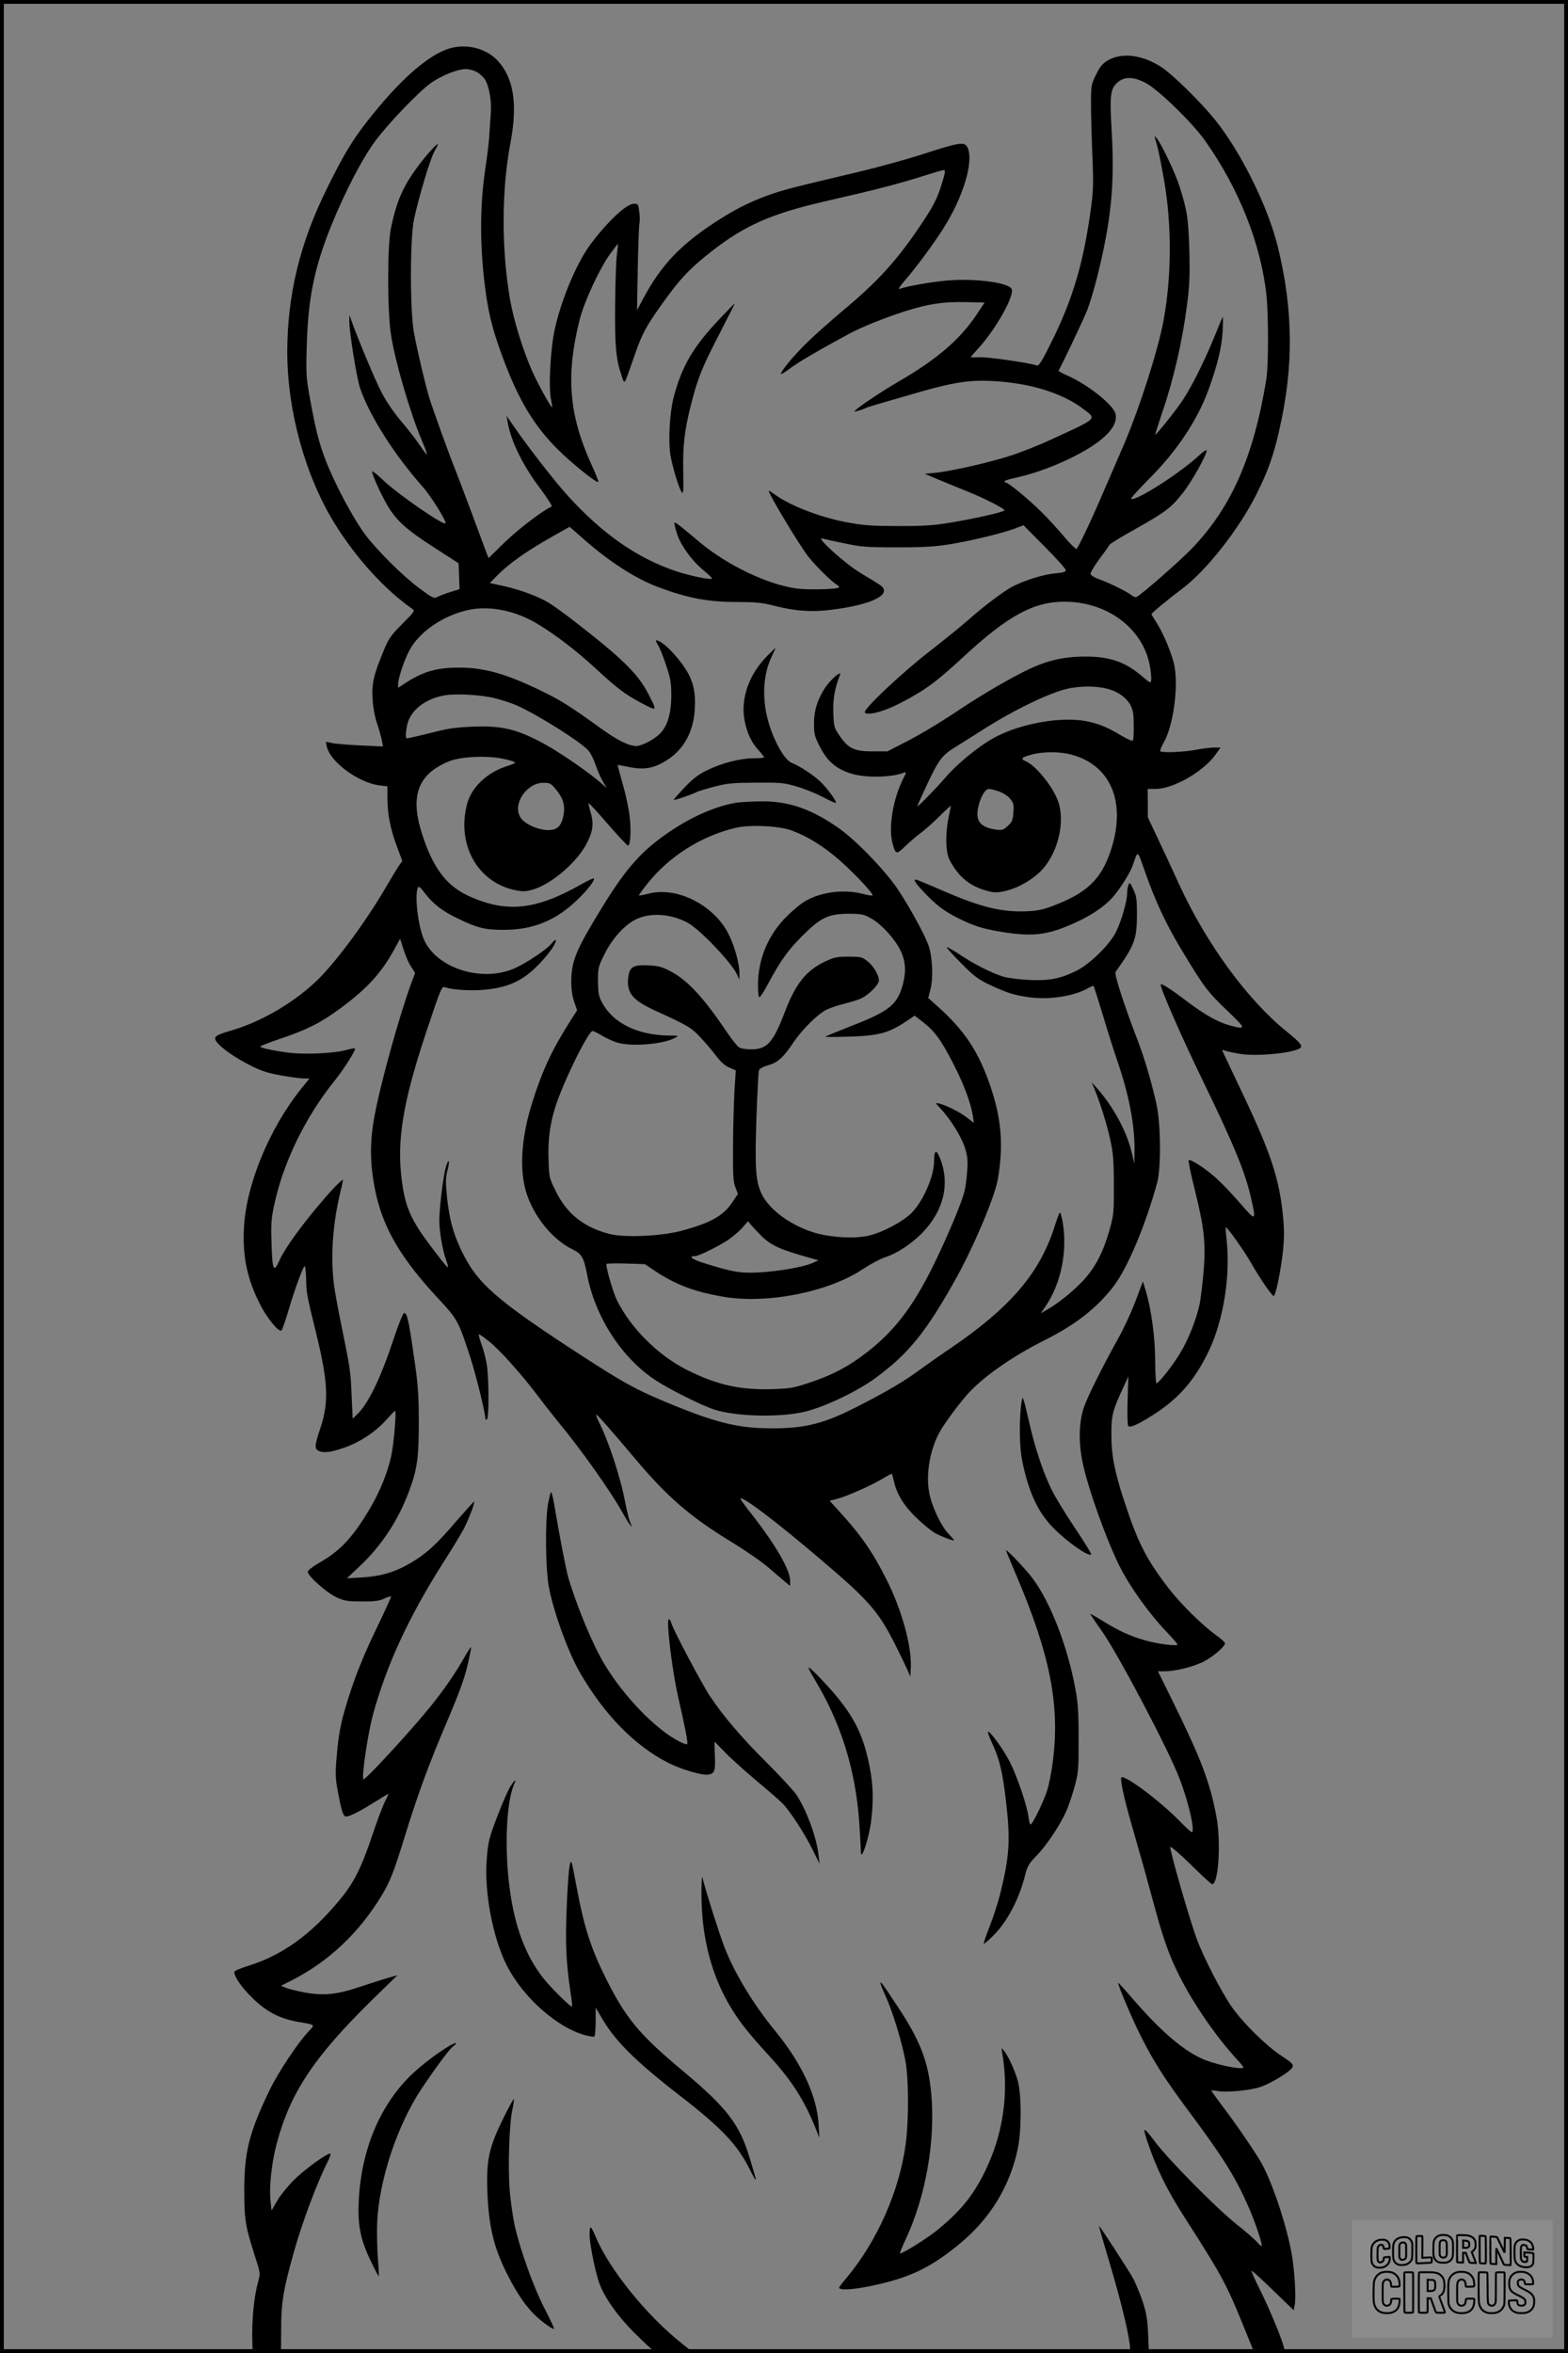
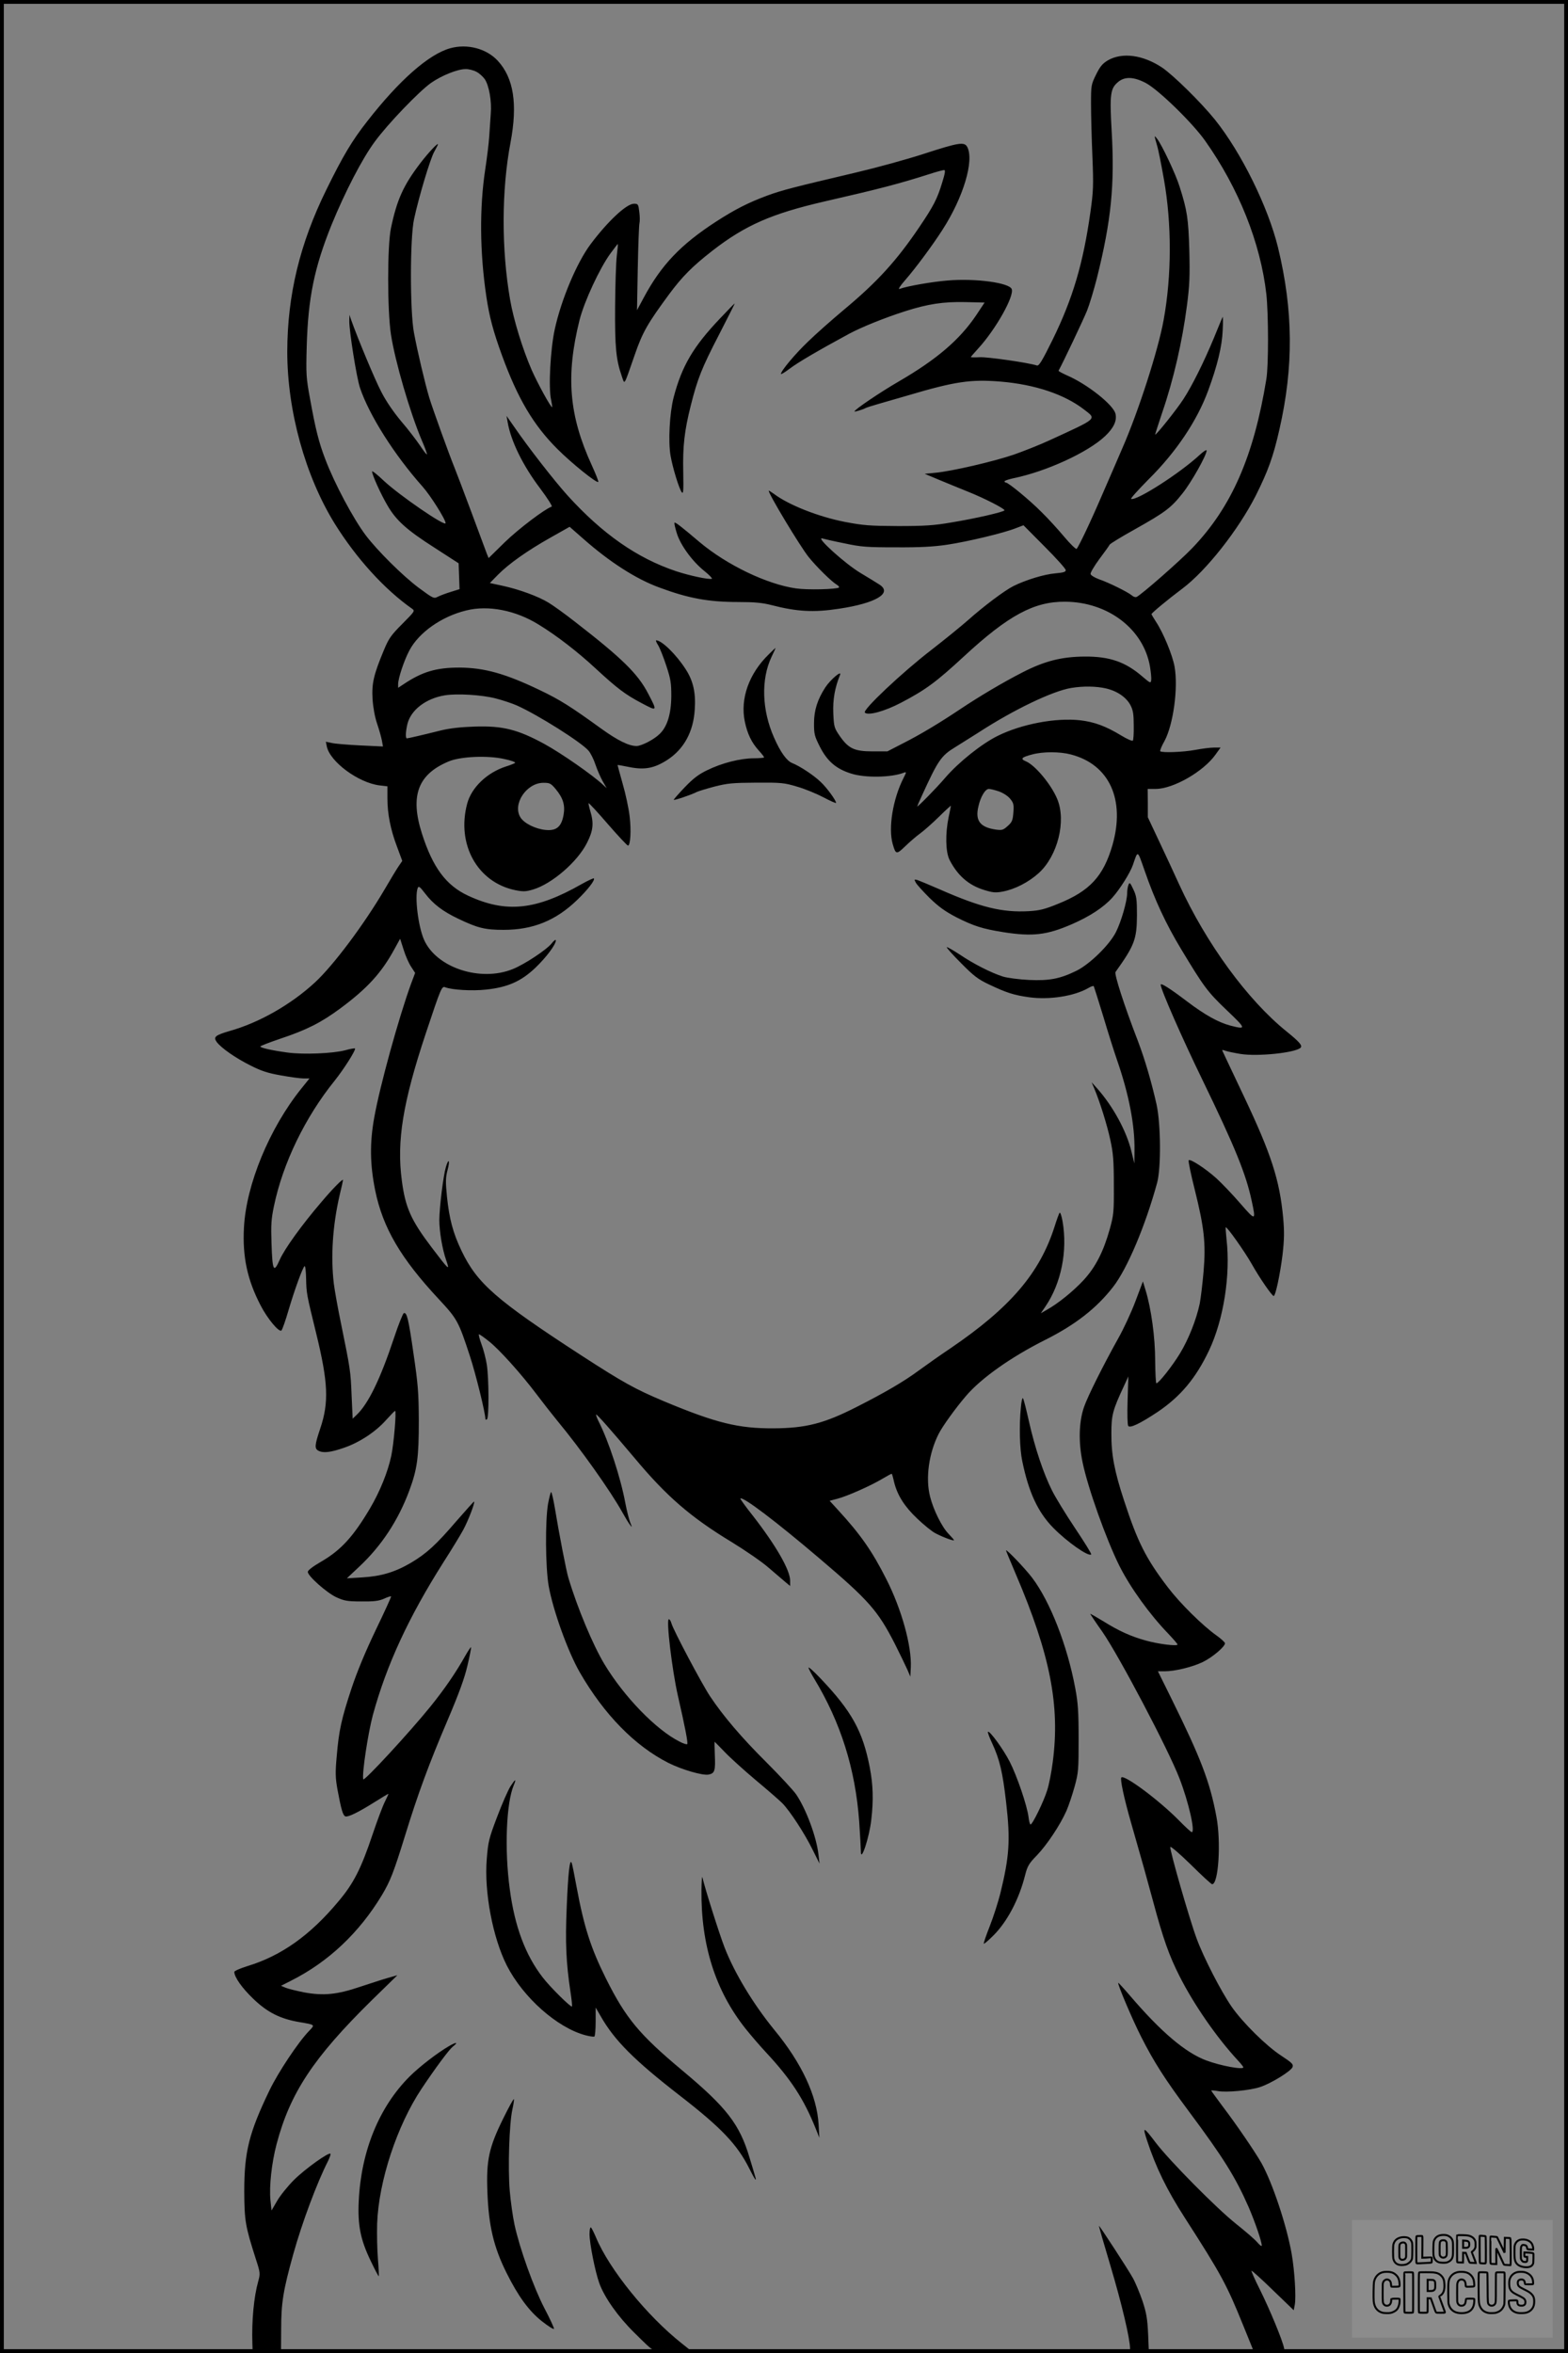
<svg xmlns="http://www.w3.org/2000/svg" version="1.0" width="1024pt" height="1536pt" viewBox="0 0 1024 1536" preserveAspectRatio="xMidYMid meet">
  <rect x="0" y="0" width="1024" height="1536" fill="#808080" stroke="none" />
  <g transform="translate(0.00 0.00) scale(1)">
    <g transform="translate(0,1536) scale(0.1,-0.1)" fill="#000000" stroke="none">
      <path d="M2940 15045 c-140 -39 -333 -209 -542 -477 -98 -125 -157 -223 -266 -445 -174 -353 -255 -689 -256 -1058 0 -386 117 -812 311 -1125 141 -226 324 -427 503 -553 21 -15 20 -16 -62 -99 -74 -74 -89 -95 -121 -172 -67 -161 -80 -217 -74 -320 4 -57 15 -117 30 -161 13 -38 27 -88 31 -109 l7 -39 -149 7 c-81 4 -166 11 -186 16 l-38 8 6 -30 c20 -100 206 -238 345 -255 l51 -6 0 -78 c0 -101 20 -204 63 -317 l34 -92 -24 -35 c-13 -19 -53 -85 -89 -147 -136 -232 -336 -499 -457 -611 -156 -144 -364 -263 -557 -317 -95 -28 -109 -39 -84 -73 30 -39 121 -103 219 -152 71 -36 113 -50 199 -65 60 -11 127 -20 148 -20 l39 0 -54 -67 c-208 -259 -360 -627 -374 -908 -10 -189 22 -339 108 -505 45 -88 122 -180 137 -165 6 6 27 66 47 135 40 135 92 277 104 285 5 2 9 -35 10 -82 2 -96 3 -101 66 -358 78 -319 84 -450 26 -621 -36 -107 -38 -130 -12 -144 32 -17 81 -11 167 19 103 35 209 106 276 182 29 32 55 59 58 59 10 0 -8 -214 -25 -294 -22 -104 -74 -233 -139 -343 -109 -184 -190 -273 -320 -348 -52 -30 -86 -56 -86 -66 0 -27 124 -137 187 -166 51 -23 71 -27 163 -27 83 -1 114 3 148 18 23 11 44 17 46 15 2 -2 -43 -101 -100 -219 -69 -144 -121 -270 -158 -380 -66 -200 -83 -276 -97 -443 -10 -110 -9 -142 5 -220 24 -129 35 -167 51 -174 18 -6 81 24 191 93 47 30 88 54 90 54 2 0 -8 -22 -22 -50 -14 -27 -50 -123 -80 -212 -76 -227 -125 -323 -224 -440 -184 -221 -373 -355 -593 -422 -48 -15 -87 -32 -87 -38 0 -34 50 -105 123 -175 93 -90 178 -132 302 -153 105 -18 103 -16 63 -58 -70 -72 -201 -269 -258 -387 -134 -278 -165 -402 -165 -660 1 -194 7 -227 76 -443 29 -89 29 -94 15 -145 -28 -99 -43 -256 -38 -404 l2 -63 93 0 92 0 1 157 c0 172 14 254 79 488 58 208 156 469 227 608 10 21 18 42 16 47 -6 16 -166 -98 -239 -171 -41 -41 -90 -102 -110 -137 l-36 -62 -7 67 c-9 90 8 245 40 366 88 334 241 565 620 938 l169 165 -60 -17 c-33 -9 -115 -36 -182 -58 -153 -52 -241 -60 -367 -37 -49 10 -103 23 -120 30 l-31 13 65 33 c243 122 445 312 594 559 55 92 77 149 152 391 83 270 157 470 274 744 78 183 114 282 133 365 15 63 25 116 23 118 -2 2 -18 -22 -36 -53 -62 -111 -137 -220 -229 -334 -135 -167 -435 -492 -439 -475 -9 38 32 305 63 420 90 329 234 639 461 997 52 81 110 176 129 211 32 59 78 178 71 185 -2 1 -53 -56 -115 -127 -133 -155 -195 -212 -298 -273 -102 -60 -194 -88 -318 -95 l-100 -6 82 77 c145 136 254 302 326 496 52 141 62 215 62 455 -1 184 -5 237 -34 434 -34 237 -44 275 -64 269 -6 -3 -35 -74 -63 -159 -91 -273 -169 -434 -247 -507 l-24 -23 -7 153 c-6 158 -9 173 -69 468 -20 96 -41 213 -47 260 -21 178 -8 381 39 583 12 48 21 91 21 94 0 12 -70 -59 -144 -147 -126 -147 -238 -303 -269 -373 -40 -90 -48 -75 -54 107 -4 118 -2 157 16 243 58 279 203 579 396 818 60 75 141 202 133 211 -3 2 -32 -3 -64 -12 -80 -21 -272 -29 -375 -15 -104 14 -179 31 -179 40 0 3 58 26 129 50 175 58 270 107 393 198 177 131 269 232 353 386 l38 69 23 -72 c12 -39 34 -89 49 -111 l26 -40 -27 -72 c-81 -223 -204 -669 -240 -872 -30 -166 -28 -306 6 -475 50 -245 167 -444 415 -710 121 -130 129 -144 203 -370 40 -122 102 -375 102 -414 0 -4 5 -4 10 -1 14 8 13 268 -1 357 -6 39 -22 100 -35 134 -13 35 -20 64 -16 64 4 0 33 -20 64 -45 68 -53 213 -215 311 -345 39 -52 101 -131 137 -175 151 -182 345 -455 423 -595 20 -36 43 -74 52 -85 14 -18 14 -17 0 18 -8 21 -22 77 -31 124 -31 168 -109 405 -175 535 -11 22 -18 42 -16 44 4 5 97 -101 253 -286 208 -249 366 -385 630 -545 90 -55 201 -131 245 -170 45 -38 94 -81 110 -94 l29 -24 0 35 c0 69 -93 230 -243 423 -48 60 -84 111 -82 113 15 15 231 -148 520 -394 319 -271 378 -338 489 -555 34 -68 71 -144 82 -169 l19 -45 3 60 c7 138 -60 381 -160 577 -92 182 -168 291 -316 452 l-54 59 49 13 c64 16 223 87 296 131 32 19 59 34 61 32 2 -2 9 -26 15 -54 21 -85 68 -160 152 -239 43 -41 97 -85 120 -96 50 -26 119 -51 119 -44 0 3 -16 21 -35 41 -44 45 -99 156 -121 243 -31 121 -8 284 56 410 26 51 111 169 179 248 98 115 293 253 514 364 200 100 338 208 446 347 93 119 212 402 288 681 26 98 24 381 -4 510 -33 147 -76 294 -122 415 -91 235 -155 436 -146 450 124 174 139 213 140 370 0 106 -3 126 -24 170 -20 43 -24 47 -31 30 -5 -11 -9 -36 -9 -56 -1 -55 -39 -185 -73 -253 -42 -84 -171 -210 -258 -253 -108 -53 -178 -66 -310 -60 -63 3 -140 13 -170 22 -76 24 -193 83 -284 145 -43 28 -80 49 -83 47 -3 -3 39 -50 94 -105 83 -84 111 -105 183 -139 114 -54 161 -69 261 -83 132 -18 294 7 386 60 18 11 34 16 36 12 2 -4 30 -92 62 -197 31 -104 72 -234 91 -288 77 -223 115 -421 113 -586 l-1 -86 -19 78 c-32 134 -121 296 -224 412 l-36 40 17 -40 c37 -88 84 -238 105 -336 19 -86 23 -136 23 -294 1 -178 -1 -196 -27 -290 -41 -146 -93 -248 -172 -333 -67 -72 -165 -151 -238 -192 l-40 -23 30 44 c103 151 146 362 112 557 -6 35 -15 60 -19 55 -4 -4 -19 -45 -33 -90 -97 -304 -289 -529 -682 -796 -66 -44 -156 -108 -200 -140 -100 -74 -219 -144 -410 -241 -212 -108 -331 -139 -545 -140 -227 -1 -372 34 -710 175 -193 81 -270 124 -542 300 -559 363 -682 471 -784 684 -56 117 -80 209 -95 353 -10 100 -9 125 4 175 17 63 7 80 -11 19 -17 -56 -42 -261 -43 -345 0 -76 20 -194 45 -264 25 -72 19 -66 -95 84 -135 178 -172 260 -195 438 -34 256 7 509 156 957 101 303 105 312 128 303 45 -17 175 -25 266 -15 141 15 228 53 322 142 72 69 134 152 134 179 0 8 -12 0 -26 -18 -33 -42 -176 -137 -255 -169 -212 -86 -500 9 -580 192 -38 86 -62 283 -41 337 6 15 14 9 47 -34 53 -70 117 -119 219 -167 125 -60 174 -72 295 -72 192 0 341 61 479 194 70 67 120 132 110 142 -3 2 -38 -14 -79 -37 -300 -171 -494 -191 -742 -76 -144 67 -231 184 -302 407 -78 245 -26 385 174 469 77 33 256 41 365 16 43 -9 74 -20 70 -25 -5 -4 -32 -15 -61 -24 -123 -40 -224 -137 -252 -242 -71 -266 67 -514 314 -565 51 -10 68 -10 115 4 123 36 292 181 354 306 40 79 45 127 21 206 -8 27 -13 51 -11 52 2 2 59 -59 126 -137 67 -77 126 -140 131 -140 16 0 22 98 11 190 -6 53 -27 150 -46 215 -19 66 -33 121 -33 121 1 1 37 -5 80 -14 98 -19 161 -7 246 48 107 70 169 182 178 327 8 110 -10 189 -59 264 -62 97 -157 189 -193 189 -4 0 2 -15 13 -32 11 -18 35 -78 53 -133 29 -88 33 -112 33 -200 -1 -117 -27 -201 -78 -248 -37 -36 -118 -77 -149 -77 -50 0 -123 36 -230 113 -202 146 -270 189 -402 252 -225 108 -362 146 -525 147 -151 0 -242 -27 -362 -107 l-38 -25 0 24 c0 38 39 155 73 219 62 118 211 223 372 262 144 36 323 1 474 -93 115 -70 256 -179 371 -286 141 -130 192 -169 300 -226 104 -55 104 -55 43 62 -68 131 -171 231 -478 469 -65 51 -143 107 -173 125 -67 41 -193 87 -300 110 l-83 18 53 54 c70 71 191 157 344 243 l124 70 89 -78 c170 -150 343 -262 496 -318 191 -71 321 -95 517 -95 106 0 157 -5 216 -20 166 -43 276 -49 440 -24 242 36 353 102 265 158 -18 12 -74 46 -124 76 -99 59 -296 237 -249 225 14 -4 79 -19 145 -32 107 -23 144 -26 335 -26 158 -1 247 4 335 17 134 20 372 77 449 108 l50 19 138 -139 c76 -76 138 -145 138 -154 0 -12 -16 -16 -69 -21 -72 -6 -193 -43 -273 -83 -58 -29 -196 -133 -297 -223 -42 -37 -150 -125 -239 -194 -191 -147 -451 -392 -434 -409 21 -21 128 8 237 65 160 84 227 133 410 302 291 269 459 359 662 357 280 -2 511 -179 553 -423 6 -37 10 -77 8 -89 -3 -22 -6 -20 -58 24 -110 95 -213 131 -376 130 -153 -1 -264 -30 -408 -104 -127 -65 -282 -157 -406 -240 -138 -92 -258 -164 -370 -221 l-105 -54 -95 0 c-120 0 -158 18 -215 99 -37 54 -39 60 -43 149 -4 89 10 168 44 251 13 34 -62 -30 -96 -81 -51 -79 -74 -149 -74 -235 0 -70 3 -83 39 -154 48 -94 107 -144 204 -174 91 -29 263 -26 344 6 18 6 17 4 -2 -34 -70 -137 -101 -327 -71 -432 20 -69 24 -70 82 -14 29 28 73 66 98 84 25 18 80 67 123 109 42 42 77 73 77 71 0 -3 -7 -37 -15 -75 -22 -107 -20 -226 6 -278 53 -103 125 -166 227 -197 55 -17 74 -19 121 -10 79 15 167 60 234 120 124 112 182 341 121 485 -39 94 -144 220 -204 245 -39 16 -29 27 41 45 70 19 180 19 252 0 252 -65 357 -295 272 -592 -59 -203 -148 -300 -355 -383 -86 -35 -120 -44 -190 -48 -175 -10 -316 25 -580 141 -69 30 -136 58 -148 62 -22 6 -23 5 -11 -17 6 -12 47 -57 89 -99 60 -58 101 -88 176 -127 113 -57 169 -75 306 -97 191 -30 284 -19 446 51 118 51 208 110 266 174 49 54 118 164 135 215 33 96 28 99 76 -38 66 -191 138 -346 238 -512 149 -247 172 -279 299 -400 128 -122 129 -127 23 -100 -78 21 -164 68 -283 158 -112 85 -172 123 -172 109 0 -30 142 -353 273 -622 213 -439 285 -616 322 -792 28 -129 25 -129 -75 -14 -50 58 -120 131 -156 164 -70 63 -171 129 -181 118 -4 -4 14 -91 40 -194 61 -245 73 -349 57 -534 -7 -79 -18 -172 -25 -208 -22 -104 -73 -233 -129 -325 -49 -81 -139 -195 -154 -195 -4 0 -7 66 -8 148 0 152 -26 341 -63 461 l-17 56 -49 -130 c-27 -72 -78 -182 -114 -245 -98 -176 -197 -374 -221 -443 -34 -96 -38 -229 -10 -363 34 -166 154 -502 240 -675 72 -143 198 -318 321 -445 32 -34 59 -65 59 -69 0 -13 -127 3 -208 26 -97 27 -175 62 -279 127 -46 28 -83 49 -83 47 0 -2 35 -55 79 -117 109 -157 432 -770 504 -958 60 -155 104 -350 80 -350 -5 0 -42 34 -83 76 -130 132 -357 301 -377 281 -9 -10 17 -134 64 -297 77 -268 100 -351 143 -510 66 -246 105 -356 173 -490 94 -186 243 -401 381 -550 20 -21 36 -42 36 -45 0 -18 -150 10 -243 45 -136 51 -294 185 -497 422 -41 48 -76 86 -77 84 -7 -6 93 -241 149 -351 84 -166 158 -281 310 -485 228 -306 306 -431 393 -629 42 -98 85 -223 85 -250 0 -7 -12 2 -27 19 -14 18 -78 73 -142 124 -128 102 -431 409 -521 526 -84 111 -90 112 -59 17 58 -176 129 -322 247 -505 238 -370 273 -435 381 -702 l71 -175 101 -3 102 -3 -7 32 c-10 52 -94 254 -158 383 -33 65 -57 120 -55 123 3 2 66 -55 140 -127 l136 -131 7 37 c9 51 -1 220 -21 334 -33 185 -125 461 -197 590 -41 72 -162 250 -255 372 -40 54 -73 99 -73 101 0 2 19 1 42 -3 56 -11 211 4 277 26 73 24 202 104 212 130 7 19 -3 28 -74 75 -97 63 -251 215 -324 320 -69 100 -183 321 -228 444 -46 123 -178 582 -172 598 2 7 62 -45 134 -115 71 -71 134 -128 139 -128 42 0 59 277 28 441 -42 226 -102 382 -292 767 l-90 182 43 0 c69 0 183 28 251 61 63 31 144 100 144 122 -1 7 -26 30 -57 52 -90 64 -236 208 -316 313 -143 187 -198 297 -285 563 -65 197 -85 305 -84 444 0 117 9 151 81 305 l30 65 -5 -155 c-3 -89 -1 -161 4 -168 11 -17 79 16 192 91 151 102 250 221 336 402 95 201 141 493 114 725 -4 41 -7 77 -5 78 7 7 125 -160 170 -240 50 -89 132 -208 143 -208 12 0 42 142 58 271 11 98 12 148 4 238 -23 248 -78 417 -255 791 -51 107 -103 218 -116 245 -13 28 -25 53 -27 58 -2 4 7 3 20 -2 13 -5 57 -14 99 -21 111 -18 355 7 392 40 15 14 -6 38 -90 106 -256 206 -526 576 -702 960 -32 71 -92 199 -132 284 l-73 155 0 92 -1 93 52 0 c115 0 312 113 391 224 l33 46 -43 0 c-24 0 -78 -7 -121 -15 -78 -15 -218 -20 -230 -9 -3 3 9 34 28 67 57 106 90 344 66 483 -13 76 -74 223 -121 294 -16 25 -30 48 -30 51 0 7 107 96 202 167 156 117 366 384 479 607 80 160 114 253 154 430 94 411 91 778 -9 1190 -65 265 -239 618 -411 833 -92 114 -272 291 -346 341 -125 83 -260 101 -354 47 -35 -21 -51 -40 -77 -93 -32 -65 -33 -70 -33 -192 0 -69 4 -223 9 -341 8 -194 6 -230 -13 -365 -47 -334 -115 -564 -247 -833 -68 -138 -89 -172 -102 -168 -59 19 -326 57 -374 54 -32 -2 -58 -1 -58 1 0 2 23 28 51 59 112 123 234 339 216 385 -16 41 -234 71 -416 56 -103 -8 -268 -37 -316 -55 -12 -5 1 17 36 57 69 79 180 229 244 329 136 211 208 451 162 540 -19 36 -55 30 -286 -45 -108 -35 -304 -89 -436 -120 -415 -98 -487 -116 -585 -152 -124 -46 -212 -91 -334 -170 -231 -150 -357 -282 -472 -496 l-44 -82 5 275 c3 151 8 283 11 293 3 11 3 43 -1 73 -6 51 -8 54 -35 54 -48 0 -169 -112 -283 -264 -90 -120 -192 -362 -234 -555 -29 -132 -42 -385 -24 -461 5 -24 8 -46 7 -48 -7 -6 -95 155 -134 243 -59 136 -118 326 -141 460 -57 329 -56 715 3 1025 47 250 21 420 -83 533 -74 80 -199 113 -311 82z m170 -153 c19 -9 44 -32 56 -49 28 -42 46 -144 39 -225 -2 -35 -7 -101 -10 -148 -3 -47 -15 -143 -26 -215 -38 -249 -36 -541 7 -830 20 -134 45 -228 103 -387 103 -281 204 -452 361 -609 92 -92 257 -225 267 -215 3 3 -16 51 -42 108 -150 327 -171 585 -80 950 31 121 131 337 202 434 26 35 47 63 48 61 1 -1 -2 -36 -7 -77 -5 -41 -10 -190 -11 -330 -2 -264 6 -347 43 -454 21 -59 11 -75 85 137 51 148 83 204 226 398 85 114 149 179 281 282 214 166 386 242 733 322 367 84 488 116 689 180 43 14 85 25 92 25 9 0 6 -22 -13 -82 -32 -106 -57 -154 -149 -290 -148 -219 -274 -358 -494 -541 -80 -67 -185 -160 -233 -207 -84 -80 -177 -191 -177 -211 0 -5 26 11 58 35 51 39 182 116 387 227 82 44 231 104 365 147 150 48 250 63 394 60 l126 -3 -55 -83 c-108 -160 -257 -288 -507 -433 -119 -69 -288 -183 -288 -195 0 -4 57 13 70 21 6 4 47 17 93 30 45 13 129 37 187 54 307 91 410 106 605 90 225 -19 415 -83 543 -181 85 -66 96 -55 -228 -204 -63 -29 -167 -70 -230 -92 -132 -45 -404 -108 -510 -118 l-71 -7 93 -39 c51 -21 138 -57 193 -79 107 -43 235 -109 235 -120 0 -10 -190 -54 -350 -80 -110 -19 -173 -23 -345 -23 -186 1 -226 4 -347 27 -174 34 -369 111 -465 184 -18 13 -33 22 -33 20 0 -23 203 -360 260 -432 52 -65 153 -164 185 -182 11 -7 17 -14 14 -18 -13 -12 -207 -17 -281 -6 -189 27 -450 152 -629 302 -119 101 -159 132 -164 127 -3 -3 4 -34 15 -69 24 -78 102 -185 183 -249 31 -25 51 -47 46 -48 -19 -7 -145 20 -233 49 -255 85 -482 244 -709 494 -90 100 -259 317 -350 450 l-49 70 7 -40 c21 -124 100 -285 213 -434 47 -63 81 -116 75 -118 -46 -16 -216 -145 -305 -231 l-107 -105 -12 29 c-6 16 -51 137 -100 269 -49 132 -99 263 -110 290 -40 99 -142 382 -166 460 -29 98 -76 297 -100 425 -26 140 -26 617 1 740 31 144 105 391 131 438 14 25 25 47 25 50 0 12 -63 -55 -115 -123 -110 -144 -153 -238 -192 -425 -24 -116 -24 -532 0 -693 27 -176 125 -512 203 -695 20 -46 34 -85 32 -88 -3 -2 -23 24 -46 59 -23 34 -77 105 -122 157 -50 60 -99 131 -130 192 -42 80 -154 349 -198 473 l-10 30 -1 -40 c-1 -65 48 -372 70 -437 60 -178 223 -436 409 -645 51 -57 150 -214 150 -238 0 -26 -304 183 -404 277 -42 40 -76 67 -76 60 0 -22 57 -148 100 -221 57 -98 124 -159 307 -276 l158 -102 3 -84 3 -85 -58 -18 c-32 -10 -70 -24 -85 -32 -25 -13 -30 -10 -125 60 -104 78 -268 241 -344 341 -81 107 -205 339 -265 498 -42 109 -64 198 -99 392 -26 140 -27 163 -22 345 9 317 50 514 162 792 88 215 200 432 283 544 85 116 289 328 367 383 69 48 173 90 225 90 19 1 51 -7 70 -17z m4373 -74 c83 -44 305 -260 388 -378 218 -308 361 -666 399 -1000 14 -127 15 -468 0 -555 -82 -503 -227 -835 -483 -1102 -78 -82 -337 -309 -365 -320 -7 -3 -20 1 -30 10 -26 22 -151 84 -213 105 -30 11 -55 26 -57 35 -2 8 24 52 57 97 34 45 64 87 68 95 5 7 78 52 163 99 201 113 237 140 313 236 59 74 157 249 157 279 0 8 -21 -6 -47 -30 -125 -116 -409 -299 -446 -286 -6 2 46 59 114 128 180 178 317 383 389 579 60 163 91 289 95 395 3 55 2 93 -1 85 -4 -8 -29 -69 -56 -135 -65 -157 -144 -316 -200 -401 -41 -64 -179 -237 -184 -231 -1 1 20 66 46 144 74 215 131 464 161 695 18 136 20 196 16 363 -6 208 -14 261 -63 415 -25 82 -116 274 -148 315 -19 25 -19 22 -1 -40 9 -27 29 -129 46 -225 52 -292 51 -632 -2 -920 -35 -195 -165 -598 -269 -835 -28 -66 -87 -201 -130 -300 -78 -182 -155 -343 -169 -358 -4 -4 -41 31 -82 80 -40 48 -106 120 -147 160 -76 77 -217 193 -233 193 -5 0 -9 4 -9 8 0 4 26 13 58 20 215 44 487 169 599 275 56 53 78 100 68 145 -12 58 -185 195 -318 252 -31 14 -55 27 -54 30 27 48 163 335 186 392 17 43 46 140 65 215 93 373 116 606 96 954 -14 243 -9 281 41 323 44 38 104 35 182 -6z m-260 -3952 c73 -17 133 -58 160 -110 17 -33 21 -59 21 -133 1 -50 -2 -94 -6 -98 -4 -4 -39 11 -78 35 -99 60 -173 87 -265 98 -159 18 -383 -24 -540 -102 -105 -52 -254 -171 -342 -273 -58 -68 -183 -195 -183 -187 0 2 14 34 31 71 106 232 125 260 221 318 34 21 101 63 148 93 229 149 484 271 605 291 77 13 164 12 228 -3z m-3987 -65 c44 -11 107 -32 139 -46 137 -61 423 -241 469 -296 13 -15 34 -57 45 -91 12 -35 33 -83 47 -108 l26 -45 -24 22 c-68 64 -274 207 -382 266 -174 95 -273 120 -456 114 -92 -3 -162 -11 -220 -25 -120 -30 -215 -52 -223 -52 -10 0 -8 46 4 95 23 91 121 166 244 186 80 13 242 3 331 -20z m393 -592 c49 -59 63 -106 51 -171 -14 -75 -46 -102 -115 -96 -67 6 -142 43 -166 82 -54 86 39 226 150 226 42 0 49 -4 80 -41z m2894 -15 c26 -9 58 -29 73 -47 23 -28 26 -38 22 -91 -4 -52 -9 -63 -37 -88 -30 -27 -38 -29 -80 -23 -100 15 -133 58 -112 148 14 65 45 117 69 117 10 0 39 -7 65 -16z" />
      <path d="M4703 13282 c-176 -185 -250 -311 -304 -517 -26 -101 -36 -287 -20 -379 14 -80 55 -214 73 -239 11 -14 12 8 10 130 -4 171 8 272 49 435 44 175 71 244 186 466 57 111 103 202 101 201 -2 0 -45 -44 -95 -97z" />
      <path d="M5021 11089 c-129 -125 -188 -289 -157 -439 17 -81 44 -137 91 -189 19 -21 35 -41 35 -45 0 -3 -30 -6 -67 -6 -88 0 -209 -31 -303 -77 -57 -27 -92 -54 -147 -111 -40 -42 -73 -79 -73 -83 0 -6 116 33 150 51 10 5 62 21 115 35 86 22 120 25 274 26 162 1 183 -1 266 -26 50 -14 127 -46 173 -70 45 -24 82 -40 82 -36 0 16 -60 99 -101 137 -47 45 -134 102 -186 123 -36 15 -77 72 -118 166 -80 180 -86 381 -16 528 15 31 27 57 25 57 -1 0 -20 -18 -43 -41z" />
-       <path d="M4808 10120 c-131 -22 -282 -87 -427 -184 -188 -125 -292 -242 -455 -509 -120 -196 -161 -276 -181 -352 -21 -81 -19 -187 5 -255 l19 -55 -48 -75 c-116 -183 -179 -317 -246 -530 -64 -204 -81 -391 -50 -539 35 -167 169 -346 311 -415 64 -32 76 -51 99 -171 54 -277 229 -545 451 -688 89 -58 294 -160 374 -187 145 -49 455 -55 613 -11 136 37 340 137 452 221 211 157 323 296 513 635 119 212 257 538 278 655 38 217 25 391 -45 600 -78 233 -170 373 -353 535 l-56 50 14 55 c20 74 14 217 -13 290 -31 86 -155 306 -224 399 -98 131 -267 301 -370 371 -179 123 -322 171 -503 169 -61 -1 -132 -5 -158 -9z m364 -182 c107 -40 212 -106 316 -198 99 -88 219 -217 210 -225 -3 -3 -31 1 -64 10 -118 31 -263 14 -368 -43 -28 -15 -85 -61 -127 -103 -122 -120 -189 -280 -189 -451 0 -43 4 -78 9 -78 6 0 31 39 57 88 81 150 126 214 219 308 122 123 174 149 305 149 87 0 100 -3 149 -30 66 -37 152 -130 191 -208 34 -69 39 -137 16 -224 -35 -129 -86 -172 -320 -264 -100 -39 -183 -73 -186 -76 -3 -3 67 -3 155 0 187 5 259 24 364 94 l64 43 56 -43 c77 -60 119 -119 200 -277 67 -132 112 -252 125 -338 l6 -42 -47 36 c-47 36 -134 79 -182 91 -25 5 -24 4 11 -33 66 -71 138 -186 160 -258 17 -57 20 -83 14 -153 -3 -47 -11 -106 -18 -132 -16 -65 -88 -240 -171 -416 -147 -312 -271 -481 -462 -630 -118 -92 -224 -149 -365 -196 -115 -39 -135 -43 -252 -47 -216 -7 -370 28 -569 129 -183 94 -358 268 -448 447 -25 49 -71 205 -71 240 0 5 56 6 125 4 l126 -4 67 -45 c137 -90 255 -135 446 -168 286 -49 690 31 915 183 47 31 111 65 142 75 74 23 170 86 240 157 146 149 187 332 112 503 -20 46 -33 33 -33 -34 0 -99 -72 -262 -148 -338 -58 -57 -186 -125 -278 -147 -88 -21 -238 -13 -344 16 -158 45 -304 149 -356 256 -39 81 -45 169 -34 499 6 160 13 298 16 307 3 11 26 24 60 34 64 18 99 50 167 151 56 83 156 182 213 211 22 11 77 30 122 41 45 11 95 27 111 36 48 24 111 89 111 114 0 36 -37 98 -77 128 -33 26 -44 28 -122 28 -76 0 -94 -4 -153 -32 -123 -58 -192 -144 -262 -328 -77 -201 -116 -245 -220 -245 -36 0 -70 6 -81 14 -11 7 -42 47 -70 87 -159 236 -262 348 -375 408 -55 29 -78 36 -145 39 -103 5 -125 -9 -133 -86 -9 -95 31 -142 174 -208 219 -100 239 -112 299 -177 33 -35 79 -89 103 -121 29 -39 56 -63 85 -75 l42 -18 -9 -144 c-4 -79 -9 -241 -9 -359 -1 -178 1 -223 15 -259 l17 -45 -37 -55 c-59 -89 -146 -137 -342 -188 -131 -33 -365 -43 -460 -18 -167 43 -278 131 -350 278 -44 88 -44 90 -48 211 -4 124 9 228 45 341 50 159 215 495 243 495 5 0 32 -13 59 -29 27 -17 71 -37 96 -45 89 -31 304 -14 383 29 26 14 25 14 -35 15 -207 1 -370 81 -441 215 -23 43 -26 62 -27 141 0 87 2 94 43 176 49 100 132 192 206 227 95 46 231 36 341 -25 78 -44 281 -257 317 -333 l17 -36 0 41 c1 62 -34 187 -75 264 -97 184 -334 303 -515 257 -35 -9 -65 -14 -67 -13 -1 2 24 38 57 79 142 178 353 311 576 363 96 22 283 13 367 -18z m-215 -2630 c72 -76 124 -101 338 -161 l50 -14 -39 -18 c-61 -26 -219 -54 -346 -61 -124 -7 -177 2 -367 62 -75 24 -100 44 -55 44 25 0 153 63 220 108 32 22 73 58 92 80 l35 40 18 -22 c10 -11 34 -38 54 -58z" />
      <path d="M6667 6173 c-12 -118 -8 -271 9 -351 42 -204 102 -333 202 -435 89 -91 231 -191 248 -174 4 3 -44 80 -105 171 -61 91 -128 201 -150 245 -56 111 -113 281 -151 451 -18 80 -35 149 -40 153 -4 4 -10 -23 -13 -60z" />
      <path d="M3579 5543 c-19 -112 -17 -413 4 -535 28 -158 125 -429 204 -566 159 -275 359 -479 578 -590 88 -44 225 -84 263 -76 40 8 45 25 40 133 -2 45 -2 81 -1 81 1 0 30 -30 65 -66 35 -37 126 -119 203 -184 77 -64 155 -132 174 -151 50 -51 146 -198 197 -302 l46 -92 -7 60 c-13 114 -81 297 -146 392 -18 26 -105 120 -193 208 -164 163 -283 303 -369 432 -55 83 -242 436 -252 476 -4 15 -12 27 -17 27 -19 0 21 -330 58 -495 49 -213 68 -314 62 -320 -3 -4 -26 3 -50 16 -153 77 -362 292 -491 506 -74 123 -176 365 -235 563 -13 40 -62 294 -88 453 -10 59 -21 107 -25 107 -3 0 -12 -35 -20 -77z" />
      <path d="M6570 5239 c0 -3 29 -73 64 -155 224 -524 290 -857 241 -1227 -8 -63 -24 -146 -36 -183 -22 -72 -96 -224 -109 -224 -4 0 -10 22 -13 48 -9 74 -75 268 -123 362 -42 82 -132 205 -142 195 -3 -3 9 -36 27 -74 50 -108 69 -189 92 -390 28 -244 21 -349 -38 -590 -14 -56 -45 -153 -69 -214 -24 -61 -42 -113 -39 -115 2 -3 31 22 63 54 91 91 168 238 207 395 15 58 25 75 76 127 67 70 152 198 193 290 15 34 39 106 54 160 25 91 26 110 26 312 0 177 -4 235 -22 330 -52 279 -164 565 -281 720 -46 61 -171 191 -171 179z" />
      <path d="M5280 4474 c0 -5 16 -37 36 -70 175 -288 270 -592 295 -934 6 -91 11 -178 11 -194 -2 -81 55 87 68 205 15 128 12 228 -10 342 -46 237 -118 367 -323 582 -42 44 -76 75 -77 69z" />
      <path d="M3333 3698 c-15 -24 -54 -112 -86 -197 -54 -142 -59 -163 -68 -275 -18 -216 39 -515 131 -697 107 -209 329 -406 514 -455 27 -7 53 -11 58 -8 4 3 8 47 8 97 l0 92 32 -55 c90 -159 220 -289 518 -520 271 -210 375 -319 454 -477 38 -76 51 -92 36 -45 -4 15 -20 68 -35 117 -65 219 -150 328 -440 570 -281 235 -368 340 -498 600 -99 199 -143 336 -192 600 -14 77 -28 147 -32 155 -12 30 -23 -68 -32 -290 -10 -230 -4 -362 24 -549 8 -52 13 -97 10 -99 -7 -7 -144 128 -191 190 -113 146 -183 333 -215 577 -35 256 -23 561 26 677 19 46 11 43 -22 -8z" />
      <path d="M4581 3024 c-4 -360 91 -659 288 -907 32 -40 91 -109 132 -153 164 -176 248 -305 326 -499 l24 -60 -5 87 c-11 187 -110 400 -289 617 -137 168 -260 370 -325 538 -33 84 -127 381 -145 458 -3 11 -5 -26 -6 -81z" />
-       <path d="M5750 2413 c0 -5 15 -43 34 -84 45 -98 110 -311 130 -428 21 -121 21 -381 1 -535 -41 -309 -188 -641 -392 -882 -24 -28 -43 -54 -43 -57 0 -18 78 -15 190 7 266 54 403 118 602 283 194 161 322 370 374 613 26 120 26 359 0 450 -20 69 -63 162 -91 195 -16 19 -16 19 -10 -15 46 -265 6 -538 -117 -784 -78 -156 -160 -255 -315 -380 -64 -51 -216 -146 -235 -146 -4 0 13 42 37 93 131 280 194 639 167 946 -19 213 -72 350 -222 576 -101 153 -110 164 -110 148z" />
      <path d="M2930 2002 c-74 -43 -191 -133 -255 -197 -198 -198 -316 -484 -332 -810 -8 -161 11 -255 78 -394 27 -57 51 -102 53 -100 1 2 -1 54 -6 114 -5 61 -7 164 -5 230 10 277 130 640 290 880 90 135 180 256 204 275 39 30 24 32 -27 2z" />
      <path d="M3286 1530 c-93 -188 -111 -272 -103 -478 8 -221 41 -360 124 -527 77 -155 147 -250 231 -317 42 -33 78 -56 80 -50 1 5 -26 65 -62 133 -70 134 -162 390 -196 547 -11 51 -25 150 -31 220 -13 152 -3 440 17 531 8 35 12 66 10 68 -3 3 -34 -54 -70 -127z" />
      <path d="M7252 569 c73 -245 128 -476 128 -541 0 -28 1 -28 61 -28 l62 0 -5 123 c-5 102 -11 138 -37 217 -18 52 -46 120 -63 150 -31 56 -216 340 -221 340 -2 0 32 -117 75 -261z" />
      <path d="M3850 776 c0 -62 37 -246 64 -321 34 -93 122 -218 228 -322 143 -141 126 -133 268 -133 l121 0 -78 62 c-229 181 -475 486 -561 693 -15 35 -30 65 -34 65 -5 0 -8 -20 -8 -44z" />
    </g>
  </g>
  <rect x="0.0" y="0.0" width="1024.0" height="1536.0" fill="none" stroke="black" stroke-width="5" />
  <g transform="translate(882.93 1449.20) scale(0.128)" opacity="1.0">
    <rect x="0" y="0" width="1024.0" height="600.0" fill="white" fill-opacity="0.1" />
    <g transform="translate(0,650) scale(0.1,-0.1)" stroke="none">
      <path fill="none" stroke="#000000" stroke-width="100" d="M4491 5720 c-164 -43 -269 -147 -319 -315 -19 -65 -29 -577 -13 -693 25 -190 116 -310 276 -367 63 -23 284 -32 370 -16 122 22 249 110 294 205 51 104 56 150 56 496 0 341 -4 385 -48 478 -46 100 -156 184 -282 217 -83 21 -241 19 -334 -5z m270 -273 c19 -12 43 -40 54 -62 18 -37 20 -64 23 -320 5 -339 -1 -384 -56 -436 -87 -82 -235 -56 -289 51 -22 43 -23 53 -23 335 0 314 7 370 52 412 34 32 66 42 139 42 53 1 73 -4 100 -22z" />
      <path fill="none" stroke="#000000" stroke-width="100" d="M5367 5723 c-4 -3 -7 -311 -7 -683 0 -618 1 -679 17 -691 12 -10 51 -14 152 -14 l136 0 3 248 2 248 67 -3 67 -3 34 -85 c18 -47 58 -152 89 -235 30 -82 63 -158 73 -168 14 -15 40 -19 165 -24 l148 -6 -5 34 c-4 19 -49 143 -102 276 -53 133 -96 246 -96 251 0 6 15 19 33 31 53 33 104 92 134 156 27 57 28 67 27 195 0 115 -4 144 -23 193 -31 80 -76 135 -148 183 -83 56 -166 82 -303 94 -129 11 -453 14 -463 3z m541 -300 c55 -27 77 -73 77 -163 0 -61 -4 -82 -23 -111 -34 -55 -73 -69 -191 -69 l-101 0 0 187 0 186 101 -6 c66 -4 114 -12 137 -24z" />
      <path fill="none" stroke="#000000" stroke-width="100" d="M6514 5685 c-4 -9 -5 -320 -2 -690 3 -511 7 -678 16 -687 19 -19 273 -30 291 -13 11 11 13 126 12 675 -1 364 -6 672 -11 685 -11 28 -27 31 -187 40 -99 6 -114 5 -119 -10z" />
      <path fill="none" stroke="#000000" stroke-width="100" d="M3355 5683 c-27 -3 -55 -9 -62 -15 -10 -8 -13 -150 -13 -683 0 -592 2 -674 15 -685 12 -10 52 -11 173 -6 362 15 578 29 590 38 8 7 12 46 12 129 0 108 -2 119 -20 129 -11 6 -24 9 -28 7 -4 -3 -103 -8 -221 -12 l-214 -7 5 545 c4 384 2 549 -5 556 -11 11 -120 12 -232 4z" />
      <path fill="none" stroke="#000000" stroke-width="100" d="M7067 5654 c-4 -4 -7 -310 -7 -680 0 -625 1 -673 18 -692 15 -18 31 -21 152 -24 l134 -3 -3 400 c-2 277 1 397 8 390 11 -11 153 -311 251 -530 96 -215 128 -281 142 -292 7 -6 82 -14 165 -17 l153 -7 11 28 c14 34 3 1333 -11 1347 -5 5 -70 11 -144 14 l-136 5 -1 -54 c-1 -30 -5 -200 -8 -379 l-6 -325 -73 150 c-40 83 -123 256 -184 385 -61 129 -117 242 -125 252 -11 12 -40 18 -121 22 -59 4 -130 9 -157 12 -28 3 -54 2 -58 -2z" />
      <path fill="none" stroke="#000000" stroke-width="100" d="M2507 5614 c-220 -49 -342 -159 -394 -357 -24 -91 -24 -641 0 -740 57 -233 232 -339 510 -310 56 6 127 21 158 33 76 29 187 114 226 174 64 95 67 114 71 505 2 232 -1 371 -8 404 -27 126 -116 235 -228 278 -74 29 -236 35 -335 13z m191 -281 c15 -11 36 -35 47 -54 19 -32 20 -52 20 -349 0 -309 0 -316 -23 -362 -31 -62 -75 -89 -155 -95 -53 -4 -67 -2 -97 19 -19 13 -44 41 -55 63 -19 37 -20 60 -20 350 0 337 2 351 60 405 54 51 169 63 223 23z" />
      <path fill="none" stroke="#000000" stroke-width="100" d="M8568 5491 c-133 -43 -219 -134 -262 -280 -13 -45 -16 -107 -16 -343 0 -320 9 -395 60 -506 73 -156 258 -255 506 -269 191 -11 324 47 376 165 19 42 22 70 26 288 4 209 3 242 -11 256 -19 18 -186 38 -347 41 l-105 2 -3 -95 c-1 -52 2 -102 7 -109 6 -10 33 -16 75 -19 l66 -4 0 -105 c0 -98 -1 -105 -26 -130 -23 -23 -31 -25 -99 -21 -64 3 -79 7 -112 34 -21 16 -49 52 -63 80 -25 49 -25 51 -25 324 0 303 6 348 56 402 28 29 32 30 99 26 105 -6 152 -50 167 -158 8 -53 9 -54 48 -62 22 -5 90 -10 150 -11 l110 -2 3 43 c4 52 -30 180 -66 245 -53 99 -179 183 -317 212 -96 20 -226 18 -297 -4z" />
-       <path fill="none" stroke="#000000" stroke-width="100" d="M1390 5484 c-203 -45 -359 -207 -390 -404 -13 -83 -13 -616 0 -694 20 -123 100 -235 203 -281 98 -45 271 -51 387 -13 211 67 340 238 340 451 0 54 -3 69 -17 74 -24 9 -264 -15 -280 -28 -7 -7 -13 -31 -13 -60 0 -56 -13 -95 -43 -128 -31 -34 -95 -61 -144 -61 -35 0 -48 6 -77 35 -52 52 -58 99 -54 423 3 257 5 280 24 323 42 89 120 132 202 109 53 -14 72 -42 81 -120 11 -90 15 -92 150 -79 62 6 125 15 138 20 25 9 25 10 21 107 -3 82 -9 106 -33 155 -33 68 -97 130 -163 160 -60 27 -235 33 -332 11z" />
      <path fill="none" stroke="#000000" stroke-width="100" d="M1600 3845 c-239 -44 -424 -235 -476 -495 -22 -109 -33 -831 -15 -1000 31 -300 174 -492 425 -572 45 -15 100 -21 211 -25 181 -6 263 8 380 66 147 73 214 152 266 311 26 78 32 117 37 219 4 98 2 125 -9 132 -22 14 -393 11 -407 -3 -7 -7 -12 -39 -12 -73 0 -169 -84 -275 -217 -275 -68 0 -110 18 -150 64 -65 73 -68 99 -68 606 0 446 1 456 22 515 78 208 337 201 392 -11 6 -23 13 -75 16 -115 3 -41 10 -78 15 -83 10 -10 289 -10 357 0 63 9 67 18 60 147 -12 210 -62 331 -181 445 -86 82 -165 123 -280 146 -94 19 -261 20 -366 1z" />
      <path fill="none" stroke="#000000" stroke-width="100" d="M5376 3840 c-151 -39 -268 -118 -350 -237 -106 -157 -118 -245 -114 -863 4 -463 5 -477 27 -550 33 -106 72 -178 131 -243 123 -135 290 -197 526 -197 326 0 528 127 610 384 34 106 48 339 20 349 -29 12 -386 9 -400 -2 -7 -6 -16 -44 -20 -85 -17 -192 -81 -266 -226 -266 -93 1 -163 55 -197 152 -16 48 -18 92 -18 503 0 437 1 452 22 520 26 81 57 119 121 147 78 35 188 8 237 -56 30 -40 55 -133 55 -206 0 -92 6 -95 157 -92 70 1 161 5 201 8 87 8 88 9 78 158 -12 189 -62 314 -170 422 -76 76 -130 109 -241 144 -102 33 -337 38 -449 10z" />
      <path fill="none" stroke="#000000" stroke-width="100" d="M8441 3845 c-204 -45 -357 -196 -406 -402 -24 -99 -17 -331 13 -416 47 -137 141 -225 342 -323 334 -162 396 -203 438 -284 19 -37 23 -57 20 -116 -3 -59 -8 -77 -30 -107 -39 -50 -98 -70 -190 -65 -137 7 -187 57 -188 185 0 95 4 94 -223 86 -106 -3 -198 -10 -204 -16 -17 -13 -17 -107 1 -200 44 -226 196 -375 436 -423 103 -20 339 -15 435 10 199 53 340 189 391 377 21 78 28 222 15 311 -16 115 -56 191 -145 276 -85 81 -145 117 -386 235 -250 122 -298 173 -301 319 -3 109 52 167 164 175 115 8 183 -49 194 -164 3 -32 10 -64 16 -70 10 -14 340 -17 387 -4 24 7 25 9 22 92 -5 150 -54 269 -153 369 -69 70 -189 133 -297 155 -90 18 -265 18 -351 0z" />
      <path fill="none" stroke="#000000" stroke-width="100" d="M2710 3833 c-14 -2 -29 -9 -35 -14 -7 -7 -9 -354 -7 -1017 3 -910 5 -1008 20 -1019 20 -16 384 -18 413 -3 19 10 19 32 19 1019 0 923 -1 1010 -16 1022 -13 10 -61 14 -193 16 -97 1 -187 -1 -201 -4z" />
      <path fill="none" stroke="#000000" stroke-width="100" d="M3455 3833 c-47 -12 -45 32 -45 -1034 0 -987 0 -1009 19 -1019 12 -6 98 -10 210 -10 159 0 192 3 205 16 14 13 16 61 16 370 l0 355 81 -3 82 -3 88 -245 c49 -135 105 -292 124 -350 20 -58 45 -113 57 -122 18 -16 45 -18 229 -18 184 0 210 2 216 16 7 19 16 -7 -153 448 -74 197 -134 362 -134 366 0 4 23 22 50 40 162 104 228 273 217 560 -8 225 -46 336 -153 450 -104 110 -219 160 -413 179 -101 11 -657 13 -696 4z m721 -409 c64 -48 69 -61 72 -231 4 -176 -7 -223 -59 -267 -43 -36 -89 -46 -216 -46 l-113 0 0 286 0 286 144 -4 c127 -3 148 -5 172 -24z" />
      <path fill="none" stroke="#000000" stroke-width="100" d="M6510 3834 c-51 -11 -50 7 -50 -683 1 -672 7 -842 35 -951 45 -175 148 -311 289 -380 117 -58 200 -73 376 -68 124 4 156 9 225 32 108 37 176 79 246 153 61 66 117 169 140 258 9 37 13 248 16 831 4 727 3 782 -13 795 -13 11 -57 14 -204 14 -171 0 -190 -2 -209 -19 -21 -19 -21 -19 -21 -746 0 -782 0 -782 -52 -861 -64 -95 -228 -106 -302 -19 -61 73 -60 64 -66 877 -4 562 -8 745 -17 754 -13 13 -341 23 -393 13z" />
    </g>
  </g>
</svg>